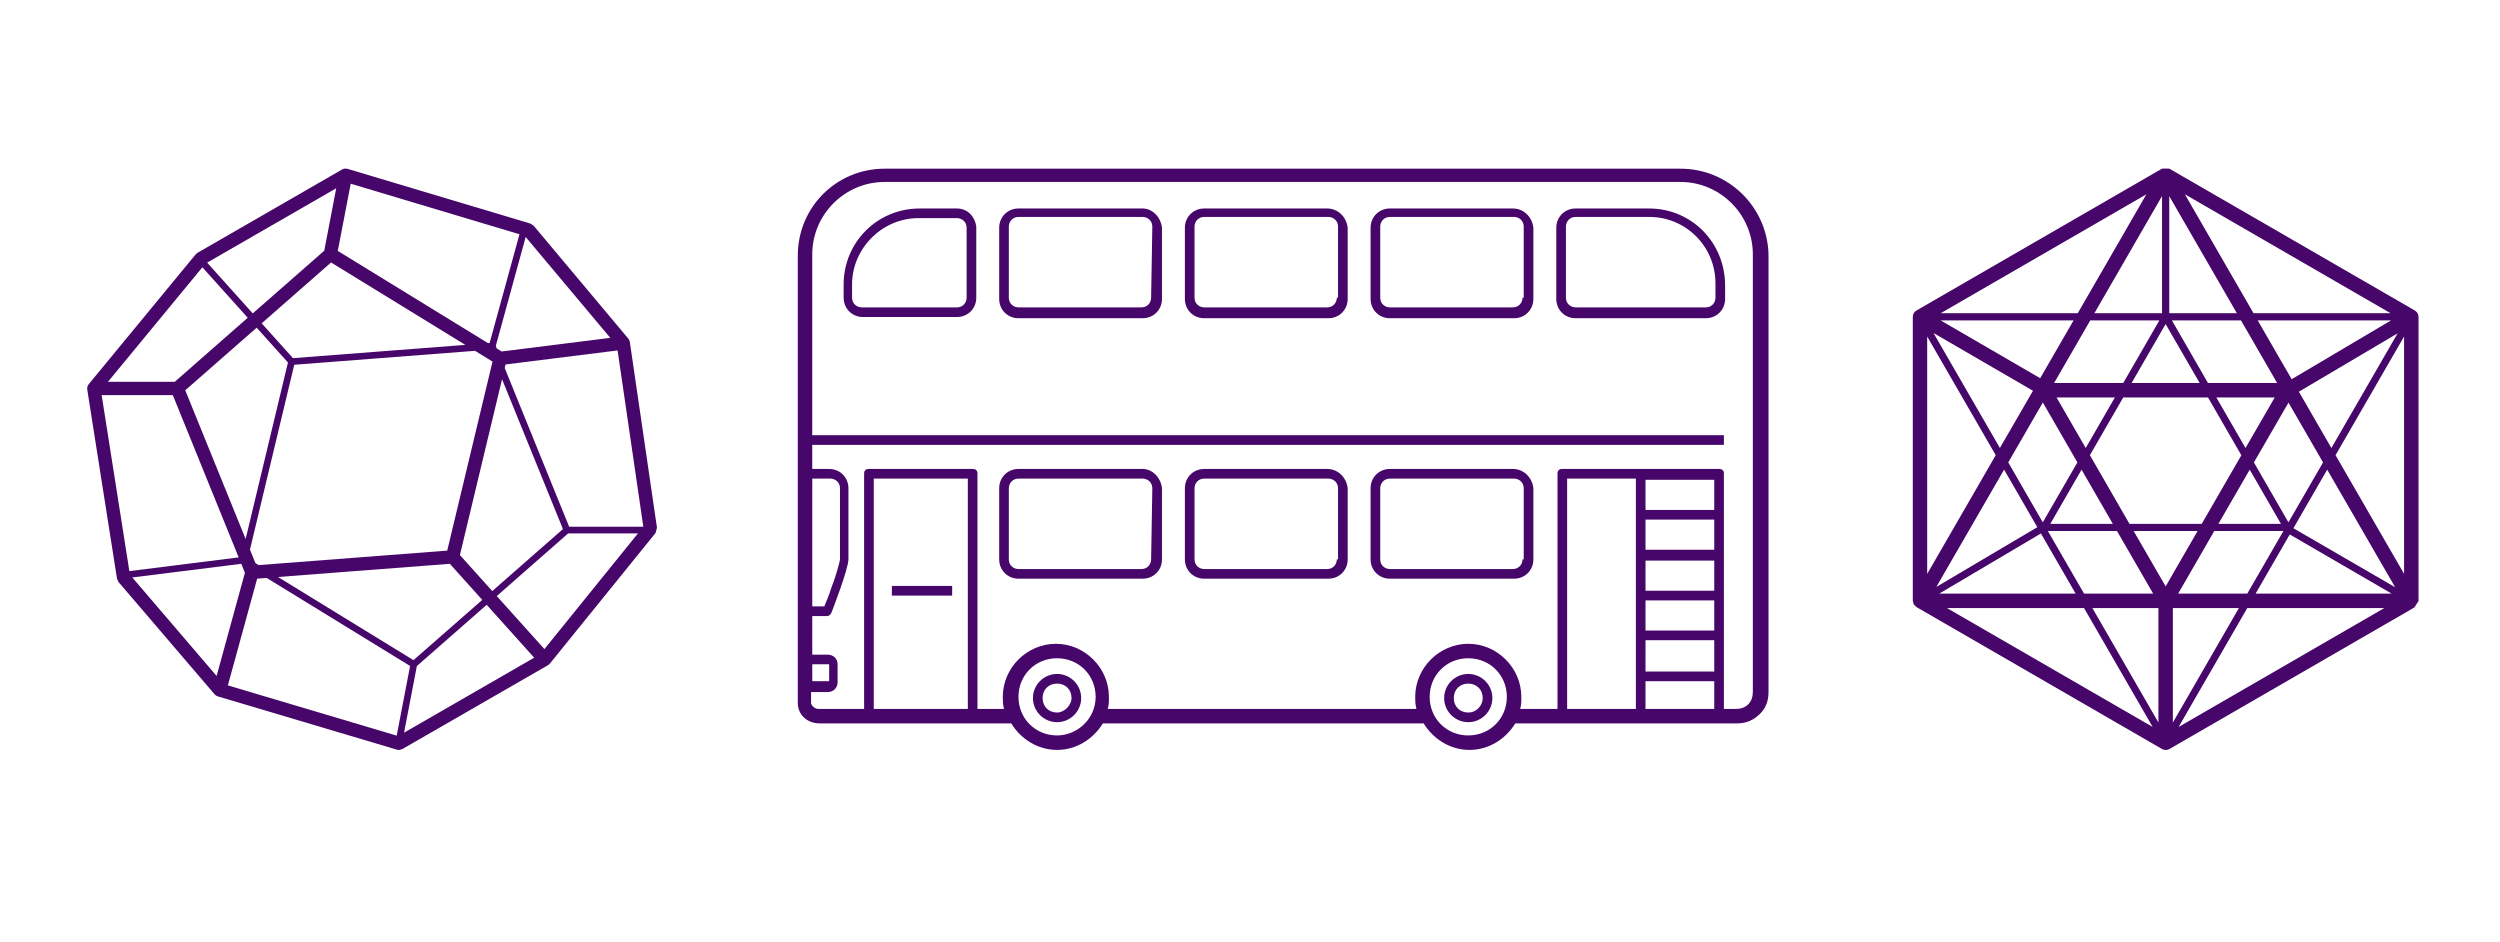
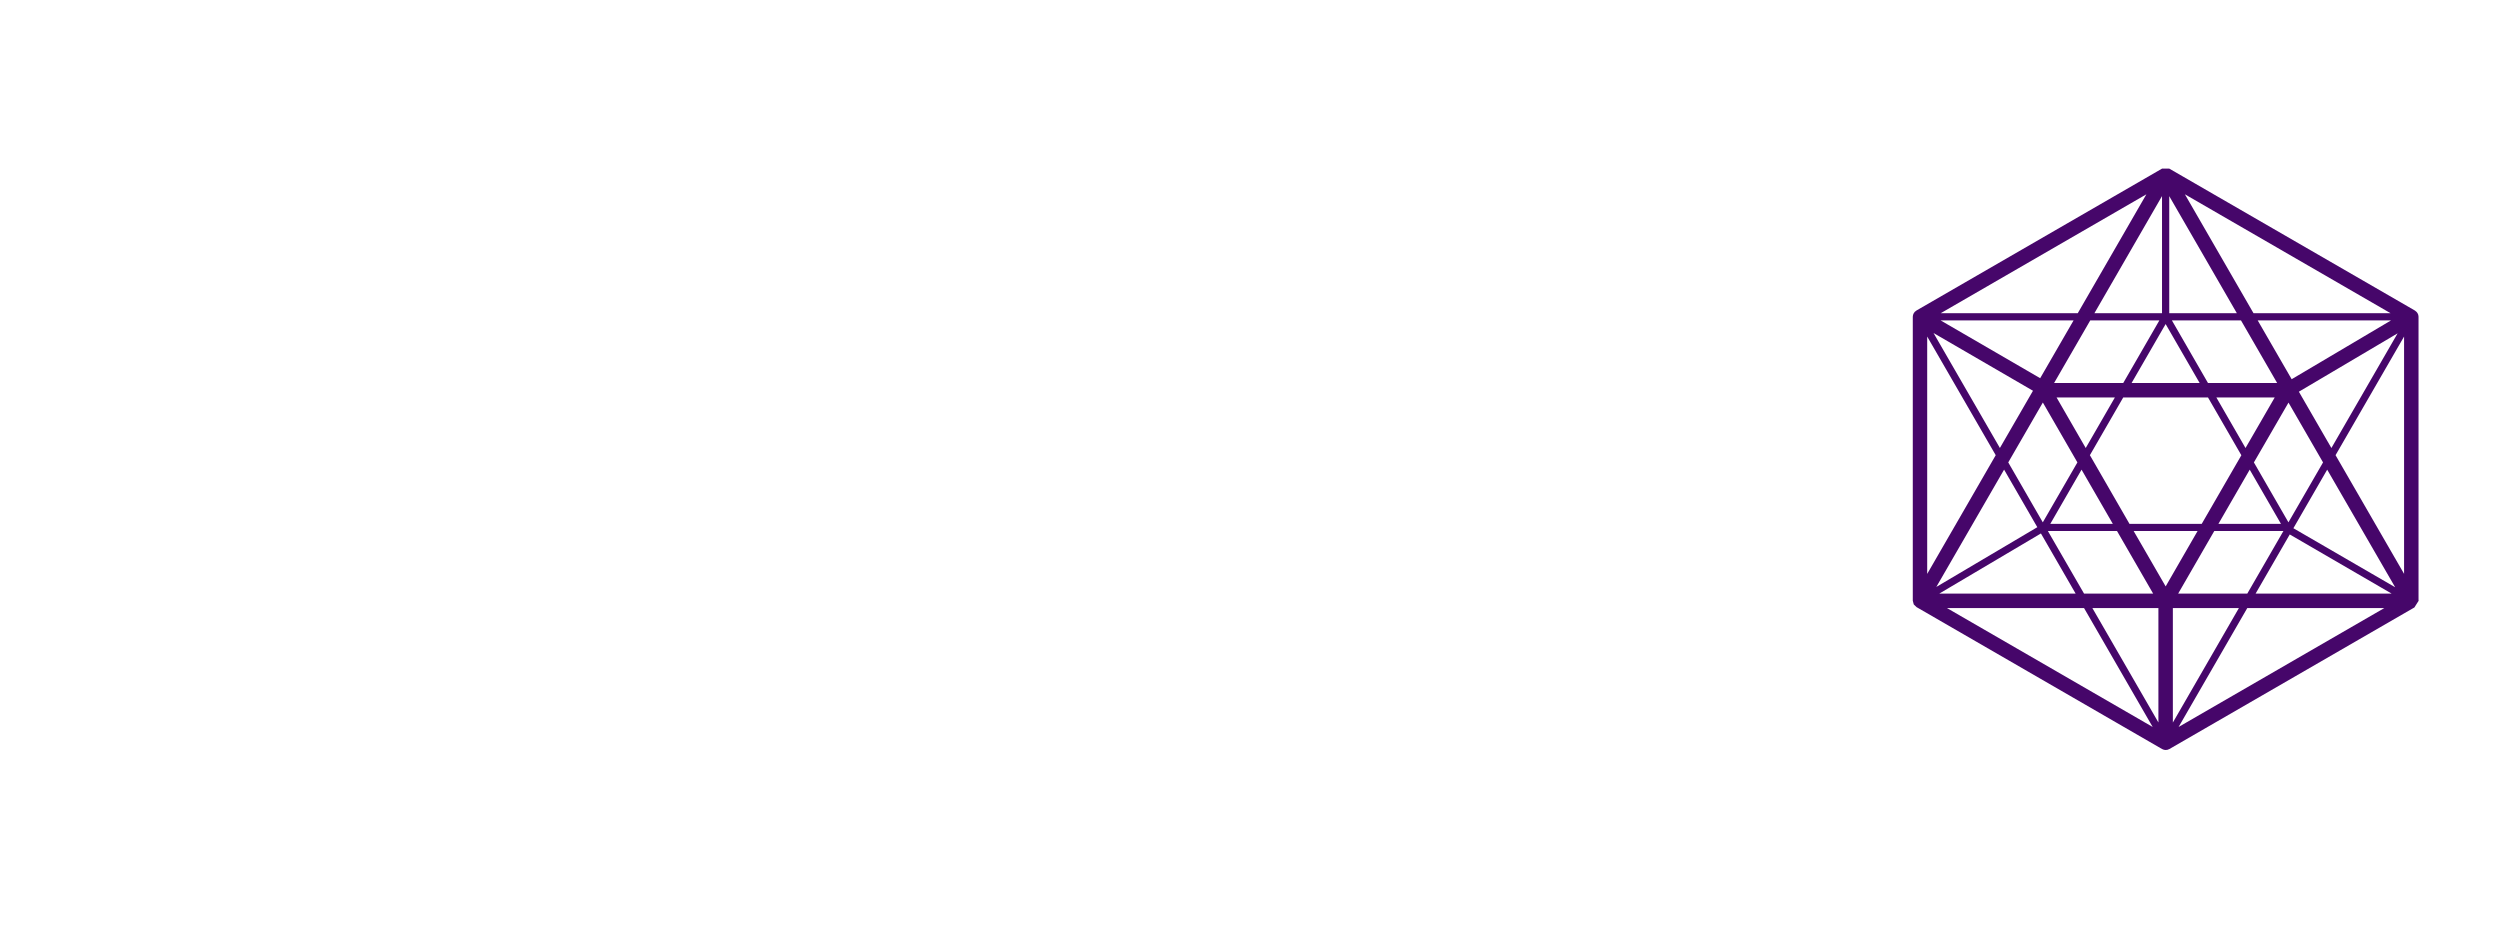
<svg xmlns="http://www.w3.org/2000/svg" width="430px" height="162px" viewBox="0 0 430 162" version="1.1">
  <title>BODS-2</title>
  <desc>Created with Sketch.</desc>
  <g id="BODS-2" stroke="none" stroke-width="1" fill="none" fill-rule="evenodd">
    <g id="noun-double-decker-1669342" transform="translate(137, 29)" fill="#46066A" fill-rule="nonzero">
-       <path d="M44.815,86.919 C42.533,86.919 40.667,88.785 40.667,91.066 C40.667,93.348 42.533,95.214 44.815,95.214 C47.096,95.214 48.963,93.348 48.963,91.066 C48.963,88.785 47.096,86.919 44.815,86.919 Z M44.815,93.556 C43.362,93.556 42.326,92.519 42.326,91.068 C42.326,89.615 43.364,88.579 44.815,88.579 C46.267,88.579 47.303,89.617 47.303,91.068 C47.303,92.311 46.059,93.556 44.815,93.556 Z M115.541,86.919 C113.259,86.919 111.393,88.785 111.393,91.066 C111.393,93.348 113.259,95.214 115.541,95.214 C117.822,95.214 119.689,93.348 119.689,91.066 C119.689,88.785 117.822,86.919 115.541,86.919 Z M115.541,93.556 C114.088,93.556 113.052,92.519 113.052,91.068 C113.052,89.615 114.09,88.579 115.541,88.579 C116.993,88.579 118.029,89.617 118.029,91.068 C118.029,92.311 116.992,93.556 115.541,93.556 Z M146.652,6.86 L134,6.86 C132.134,6.86 130.681,8.313 130.681,10.179 L130.681,22.416 C130.681,24.282 132.134,25.734 134,25.734 L156.4,25.734 C158.266,25.734 159.719,24.282 159.719,22.416 L159.719,20.134 C159.717,12.667 153.91,6.86 146.652,6.86 L146.652,6.86 Z M158.06,22.209 C158.06,23.038 157.438,23.868 156.4,23.868 L134,23.868 C133.171,23.868 132.341,23.246 132.341,22.209 L132.341,9.972 C132.341,9.143 132.963,8.312 134,8.312 L146.652,8.312 C153.081,8.312 158.06,13.498 158.06,19.72 L158.06,22.209 Z M27.6,6.86 L21.171,6.86 C13.911,6.86 8.104,12.667 8.104,19.927 L8.104,22.209 C8.104,24.075 9.557,25.527 11.423,25.527 L27.601,25.527 C29.467,25.527 30.92,24.075 30.92,22.209 L30.92,9.972 C30.713,8.312 29.467,6.86 27.601,6.86 L27.6,6.86 Z M29.26,22.209 C29.26,23.038 28.638,23.868 27.6,23.868 L11.216,23.868 C10.387,23.868 9.556,23.246 9.556,22.209 L9.556,19.927 C9.556,13.704 14.742,8.519 20.964,8.519 L27.602,8.519 C28.431,8.519 29.261,9.141 29.261,10.179 L29.26,22.209 Z M26.771,71.779 L16.401,71.779 L16.401,73.438 L26.771,73.438 L26.771,71.779 Z M59.542,51.66 L38.179,51.66 C36.312,51.66 34.86,53.113 34.86,54.979 L34.86,67.216 C34.86,69.082 36.312,70.535 38.179,70.535 L59.542,70.535 C61.408,70.535 62.861,69.082 62.861,67.216 L62.861,54.979 C62.652,53.111 61.2,51.66 59.542,51.66 Z M60.993,67.216 C60.993,68.045 60.371,68.875 59.333,68.875 L38.177,68.875 C37.348,68.875 36.518,68.253 36.518,67.216 L36.518,54.979 C36.518,54.15 37.14,53.32 38.177,53.32 L59.54,53.32 C60.369,53.32 61.2,53.942 61.2,54.979 L60.993,67.216 Z M91.275,51.66 L70.119,51.66 C68.253,51.66 66.8,53.113 66.8,54.979 L66.8,67.216 C66.8,69.082 68.253,70.535 70.119,70.535 L91.482,70.535 C93.348,70.535 94.801,69.082 94.801,67.216 L94.801,54.979 C94.593,53.111 93.142,51.66 91.275,51.66 L91.275,51.66 Z M92.935,67.216 C92.935,68.045 92.312,68.875 91.275,68.875 L70.119,68.875 C69.29,68.875 68.46,68.253 68.46,67.216 L68.46,54.979 C68.46,54.15 69.082,53.32 70.119,53.32 L91.482,53.32 C92.311,53.32 93.142,53.942 93.142,54.979 L93.142,67.216 L92.935,67.216 Z M123.215,51.66 L102.059,51.66 C100.193,51.66 98.74,53.113 98.74,54.979 L98.74,67.216 C98.74,69.082 100.193,70.535 102.059,70.535 L123.422,70.535 C125.289,70.535 126.741,69.082 126.741,67.216 L126.741,54.979 C126.534,53.111 125.082,51.66 123.215,51.66 L123.215,51.66 Z M124.875,67.216 C124.875,68.045 124.253,68.875 123.215,68.875 L102.059,68.875 C101.23,68.875 100.4,68.253 100.4,67.216 L100.4,54.979 C100.4,54.15 101.022,53.32 102.059,53.32 L123.422,53.32 C124.251,53.32 125.082,53.942 125.082,54.979 L125.082,67.216 L124.875,67.216 Z M59.541,6.86 L38.178,6.86 C36.312,6.86 34.86,8.313 34.86,10.179 L34.86,22.416 C34.86,24.282 36.312,25.735 38.178,25.735 L59.541,25.735 C61.408,25.735 62.86,24.282 62.86,22.416 L62.86,10.179 C62.652,8.313 61.199,6.86 59.541,6.86 Z M60.992,22.209 C60.992,23.038 60.37,23.868 59.333,23.868 L38.177,23.868 C37.348,23.868 36.518,23.246 36.518,22.209 L36.518,9.972 C36.518,9.143 37.14,8.313 38.177,8.313 L59.54,8.313 C60.369,8.313 61.2,8.935 61.2,9.972 L60.992,22.209 Z M91.275,6.86 L70.119,6.86 C68.252,6.86 66.8,8.313 66.8,10.179 L66.8,22.416 C66.8,24.282 68.252,25.735 70.119,25.735 L91.482,25.735 C93.348,25.735 94.801,24.282 94.801,22.416 L94.801,10.179 C94.592,8.313 93.141,6.86 91.275,6.86 L91.275,6.86 Z M92.934,22.209 C92.934,23.038 92.312,23.868 91.275,23.868 L70.119,23.868 C69.29,23.868 68.459,23.246 68.459,22.209 L68.459,9.972 C68.459,9.143 69.081,8.313 70.119,8.313 L91.482,8.313 C92.311,8.313 93.141,8.935 93.141,9.972 L93.141,22.209 L92.934,22.209 Z M123.215,6.86 L102.059,6.86 C100.193,6.86 98.74,8.313 98.74,10.179 L98.74,22.416 C98.74,24.282 100.193,25.735 102.059,25.735 L123.422,25.735 C125.288,25.735 126.741,24.282 126.741,22.416 L126.741,10.179 C126.534,8.313 125.081,6.86 123.215,6.86 L123.215,6.86 Z M124.874,22.209 C124.874,23.038 124.252,23.868 123.215,23.868 L102.059,23.868 C101.23,23.868 100.4,23.246 100.4,22.209 L100.4,9.972 C100.4,9.143 101.022,8.313 102.059,8.313 L123.422,8.313 C124.251,8.313 125.081,8.935 125.081,9.972 L125.081,22.209 L124.874,22.209 Z M152.044,0.015 L15.155,0.015 C6.86,0.015 0.222,6.653 0.222,14.949 L0.222,91.897 C0.222,93.972 1.882,95.423 3.955,95.423 L36.932,95.423 C38.592,98.12 41.495,99.986 44.814,99.986 C48.133,99.986 51.037,98.119 52.696,95.423 L107.866,95.423 C109.526,98.12 112.429,99.986 115.748,99.986 C119.067,99.986 121.971,98.119 123.63,95.423 L161.793,95.423 C163.452,95.423 164.696,94.801 165.734,93.763 C166.771,92.726 167.185,91.482 167.185,90.031 L167.185,56.431 L167.185,56.016 L167.185,14.742 C166.978,6.653 160.342,0.015 152.045,0.015 L152.044,0.015 Z M2.711,53.319 L5.822,53.319 C6.651,53.319 7.481,53.941 7.481,54.979 L7.481,67.215 C7.481,67.422 6.859,69.912 6.028,71.985 C5.613,73.438 4.991,74.682 4.784,75.304 L2.71,75.304 L2.711,53.319 Z M2.711,85.259 L5.615,85.259 L5.615,88.163 L2.711,88.163 L2.711,85.259 Z M29.466,92.934 L13.288,92.934 L13.288,53.32 L29.466,53.32 L29.466,92.934 Z M44.814,97.496 C41.082,97.496 38.177,94.592 38.177,90.858 C38.177,87.126 41.08,84.22 44.814,84.22 C48.547,84.22 51.452,87.124 51.452,90.858 C51.452,94.592 48.34,97.496 44.814,97.496 Z M115.54,97.496 C111.808,97.496 108.902,94.592 108.902,90.858 C108.902,87.126 111.806,84.22 115.54,84.22 C119.273,84.22 122.178,87.124 122.178,90.858 C122.177,94.592 119.273,97.496 115.54,97.496 Z M144.37,92.934 L132.547,92.934 L132.547,53.32 L144.37,53.32 L144.37,92.934 Z M157.851,92.934 L146.028,92.934 L146.028,88.164 L157.851,88.163 L157.851,92.934 Z M157.851,86.504 L146.028,86.504 L146.029,81.111 L157.851,81.111 L157.851,86.504 Z M157.851,79.452 L146.028,79.452 L146.028,74.267 L157.851,74.267 L157.851,79.452 Z M157.851,72.608 L146.028,72.608 L146.028,67.423 L157.851,67.423 L157.851,72.608 Z M157.851,65.556 L146.028,65.556 L146.029,60.371 L157.851,60.371 L157.851,65.556 Z M157.851,58.712 L146.028,58.712 L146.028,53.527 L157.851,53.527 L157.851,58.712 Z M164.488,56.015 L164.488,56.43 L164.488,90.03 C164.488,91.689 163.451,92.934 161.585,92.934 L159.51,92.934 L159.51,52.489 C159.51,52.282 159.51,52.074 159.303,51.867 C159.096,51.66 158.888,51.66 158.681,51.66 L131.719,51.66 C131.512,51.66 131.304,51.66 131.097,51.867 C130.89,52.074 130.89,52.282 130.89,52.489 L130.89,92.934 L124.461,92.934 C124.668,92.311 124.668,91.689 124.668,90.859 C124.668,85.881 120.52,81.733 115.542,81.733 C110.563,81.733 106.415,85.88 106.415,90.859 C106.415,91.481 106.415,92.103 106.622,92.934 L53.526,92.934 C53.733,92.311 53.733,91.689 53.733,90.859 C53.733,85.881 49.585,81.733 44.606,81.733 C39.628,81.733 35.48,85.88 35.48,90.859 C35.48,91.481 35.48,92.103 35.687,92.934 L31.124,92.934 L31.124,52.489 C31.124,52.282 31.124,52.074 30.917,51.867 C30.71,51.66 30.502,51.66 30.295,51.66 L12.458,51.66 C12.251,51.66 12.043,51.66 11.836,51.867 C11.628,52.075 11.628,52.282 11.628,52.489 L11.628,92.934 L3.746,92.934 C3.124,92.934 2.502,92.311 2.502,91.896 L2.502,90.03 L5.405,90.03 C6.443,90.03 7.065,89.201 7.065,88.37 L7.065,85.26 C7.065,84.223 6.236,83.601 5.405,83.601 L2.708,83.601 L2.71,76.964 L5.198,76.964 C5.614,76.964 5.82,76.757 6.027,76.342 C6.027,76.342 8.931,68.875 8.931,67.216 L8.931,54.979 C8.931,53.113 7.478,51.66 5.612,51.66 L2.708,51.66 L2.708,47.513 L159.508,47.513 L159.508,45.853 L2.708,45.853 L2.708,14.742 C2.708,7.898 8.309,2.297 15.154,2.297 L152.043,2.297 C158.887,2.297 164.488,7.897 164.488,14.742 L164.488,56.015 Z" id="Shape" />
-     </g>
+       </g>
    <path d="M416,103.337 L415.987,103.165 L415.987,54.49 L415.982,54.442 L415.952,54.222 L415.934,54.134 L415.828,53.9 L415.815,53.874 L415.81,53.86 L415.639,53.64 L415.581,53.592 L415.401,53.442 L415.365,53.415 L373.111,29 L371.872,29 L329.617,53.415 L329.582,53.451 L329.401,53.587 L329.339,53.636 L329.168,53.869 L329.163,53.882 L329.053,54.142 L329.035,54.217 L329.004,54.438 L329,54.486 L329,103.32 L329.168,103.963 L329.644,104.422 L371.881,128.837 L371.925,128.85 L372.137,128.938 L372.212,128.965 L372.503,129 L372.798,128.965 L372.873,128.938 L373.085,128.85 L373.129,128.837 L415.274,104.484 L416,103.337 Z M391.672,65.88 L379.775,65.88 L373.568,55.111 L385.452,55.111 L391.672,65.88 Z M388.322,55.107 L411.261,55.107 L394.167,65.224 L388.322,55.107 Z M378.699,90.101 L366.268,90.101 L359.462,78.292 L365.197,68.36 L379.774,68.36 L385.513,78.305 L378.699,90.101 Z M386.951,80.781 L392.324,90.101 L381.569,90.101 L386.951,80.781 Z M366.987,91.334 L377.985,91.334 L372.493,100.861 L366.987,91.334 Z M363.404,90.101 L352.653,90.101 L358.026,80.781 L363.404,90.101 Z M358.744,77.059 L353.728,68.361 L363.761,68.361 L358.744,77.059 Z M378.342,65.88 L366.63,65.88 L372.488,55.737 L378.342,65.88 Z M381.212,68.361 L391.253,68.361 L386.228,77.059 L381.212,68.361 Z M373.11,53.873 L373.11,33.736 L384.739,53.873 L373.11,53.873 Z M371.867,53.873 L360.238,53.873 L371.867,33.728 L371.867,53.873 Z M371.413,55.107 L365.198,65.876 L353.305,65.876 L359.525,55.107 L371.413,55.107 Z M350.911,65.052 L333.781,55.107 L356.658,55.107 L350.911,65.052 Z M349.673,67.211 L343.982,77.054 L332.565,57.279 L349.673,67.211 Z M351.37,69.233 L357.312,79.535 L351.361,89.841 L345.419,79.535 L351.37,69.233 Z M350.417,90.678 L333.045,100.954 L344.704,80.777 L350.417,90.678 Z M351.039,91.754 L357.012,102.104 L333.548,102.104 L351.039,91.754 Z M352.234,91.335 L364.126,91.335 L370.342,102.104 L358.458,102.104 L352.234,91.335 Z M371.246,104.584 L371.246,124.262 L359.887,104.584 L371.246,104.584 Z M373.732,104.584 L385.091,104.584 L373.732,124.276 L373.732,104.584 Z M374.64,102.104 L380.855,91.335 L392.748,91.335 L386.532,102.104 L374.64,102.104 Z M393.837,91.925 L411.367,102.104 L387.961,102.104 L393.837,91.925 Z M394.463,90.855 L400.277,80.782 L411.967,101.007 L394.463,90.855 Z M393.612,89.841 L387.67,79.535 L393.621,69.247 L399.563,79.535 L393.612,89.841 Z M395.406,67.374 L412.39,57.332 L401,77.058 L395.406,67.374 Z M387.604,53.873 L375.799,33.419 L411.178,53.873 L387.604,53.873 Z M357.374,53.873 L333.8,53.873 L369.179,33.419 L357.374,53.873 Z M343.264,78.292 L331.477,98.714 L331.477,57.886 L343.264,78.292 Z M358.454,104.584 L370.259,125.038 L334.872,104.584 L358.454,104.584 Z M386.533,104.584 L410.107,104.584 L374.72,125.038 L386.533,104.584 Z M401.714,78.292 L413.501,57.886 L413.501,98.702 L401.714,78.292 Z" id="Shape" fill="#46066A" fill-rule="nonzero" />
-     <path d="M113,90.77 L108.332,58.825 L108.332,58.811 L108.319,58.774 L108.254,58.552 L108.217,58.473 L108.106,58.293 L108.078,58.256 L91.788,38.82 L91.237,38.459 L59.758,29.037 L59.499,29 L59.448,29 L59.207,29.014 L59.142,29.028 L58.869,29.143 L58.855,29.143 L33.98,43.476 L33.67,43.735 L15.255,66.086 L15.241,66.114 L15.093,66.359 L15.074,66.396 L15.014,66.628 L15,66.706 L15.005,66.993 L20.126,99.535 L20.385,100.105 L36.903,119.411 L36.907,119.425 L36.94,119.453 L37.083,119.583 L37.162,119.634 L37.287,119.698 L37.384,119.749 L37.463,119.777 L68.289,128.949 L68.613,129 L69.192,128.843 L94.261,114.408 L94.33,114.358 L94.423,114.293 L94.525,114.177 L94.576,114.14 L112.755,91.673 L113,90.77 Z M37.258,116.268 L22.751,99.321 L41.504,96.975 L42.125,98.516 L37.258,116.268 Z M84.716,62.193 L76.923,94.707 L44.482,97.196 L43.935,96.859 L42.991,94.54 L50.612,62.739 L81.702,60.341 L84.716,62.193 Z M50.39,61.601 L45.009,55.613 L56.942,45.145 L80.038,59.32 L50.39,61.601 Z M55.771,43.122 L43.472,53.905 L35.628,45.172 L57.831,32.381 L55.771,43.122 Z M42.61,54.654 L30.061,65.668 L18.573,65.668 L34.807,45.973 L42.61,54.654 Z M44.148,56.362 L49.528,62.35 L42.249,92.712 L31.863,67.13 L44.148,56.362 Z M44.231,99.529 L45.865,99.4 L70.536,114.546 L68.23,126.531 L39.192,117.887 L44.231,99.529 Z M71.116,113.547 L47.816,99.243 L77.373,96.975 L82.948,103.181 L71.116,113.547 Z M79.104,95.471 L86.351,65.224 L96.825,91.001 L84.67,101.663 L79.104,95.471 Z M86.286,60.457 L85.448,59.939 L85.276,59.499 L90.416,40.762 L104.969,58.112 L86.286,60.457 Z M84.216,58.995 L83.943,59.023 L58.099,43.159 L60.322,31.599 L89.351,40.294 L84.216,58.995 Z M17.485,67.959 L29.724,67.959 L41.054,95.872 L22.25,98.232 L17.485,67.959 Z M71.699,114.559 L83.711,104.027 L91.879,113.125 L69.5,126.018 L71.699,114.559 Z M93.639,111.644 L85.443,102.523 L97.727,91.74 L109.734,91.74 L93.639,111.644 Z M97.894,90.602 L86.809,63.298 L86.957,62.687 L106.225,60.276 L110.651,90.602 L97.894,90.602 Z" id="Shape" fill="#46066A" fill-rule="nonzero" />
  </g>
</svg>